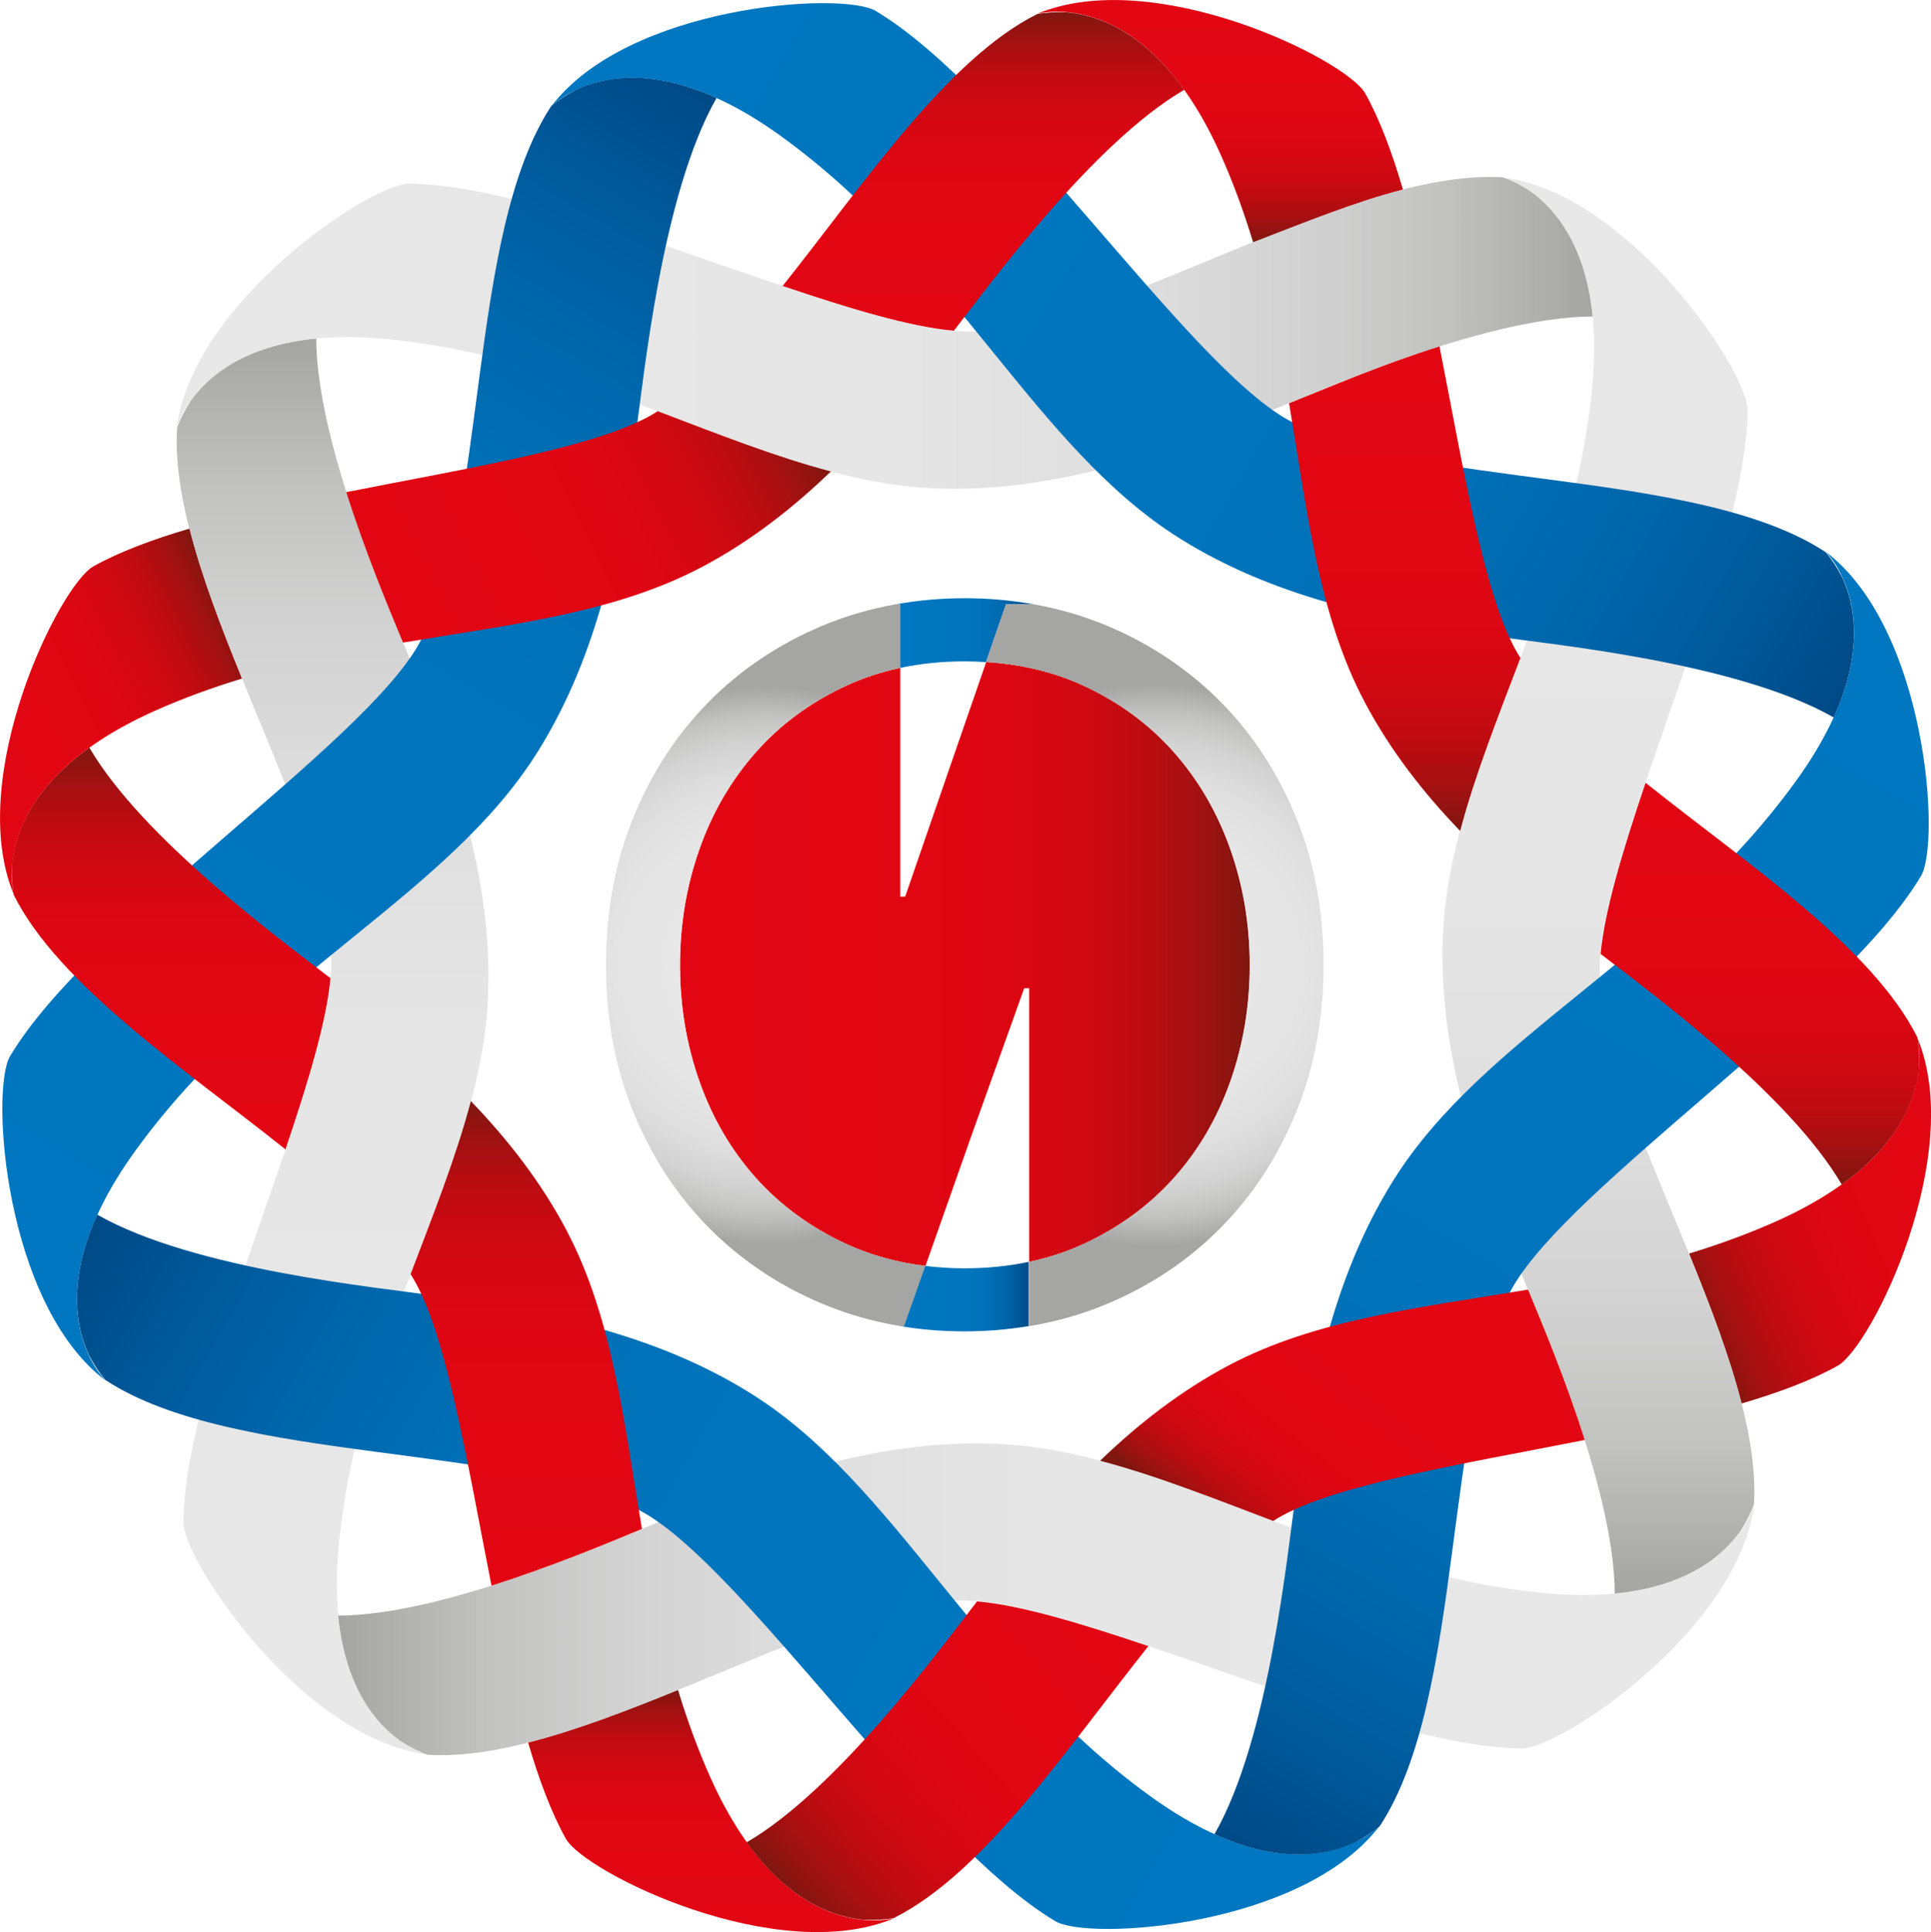
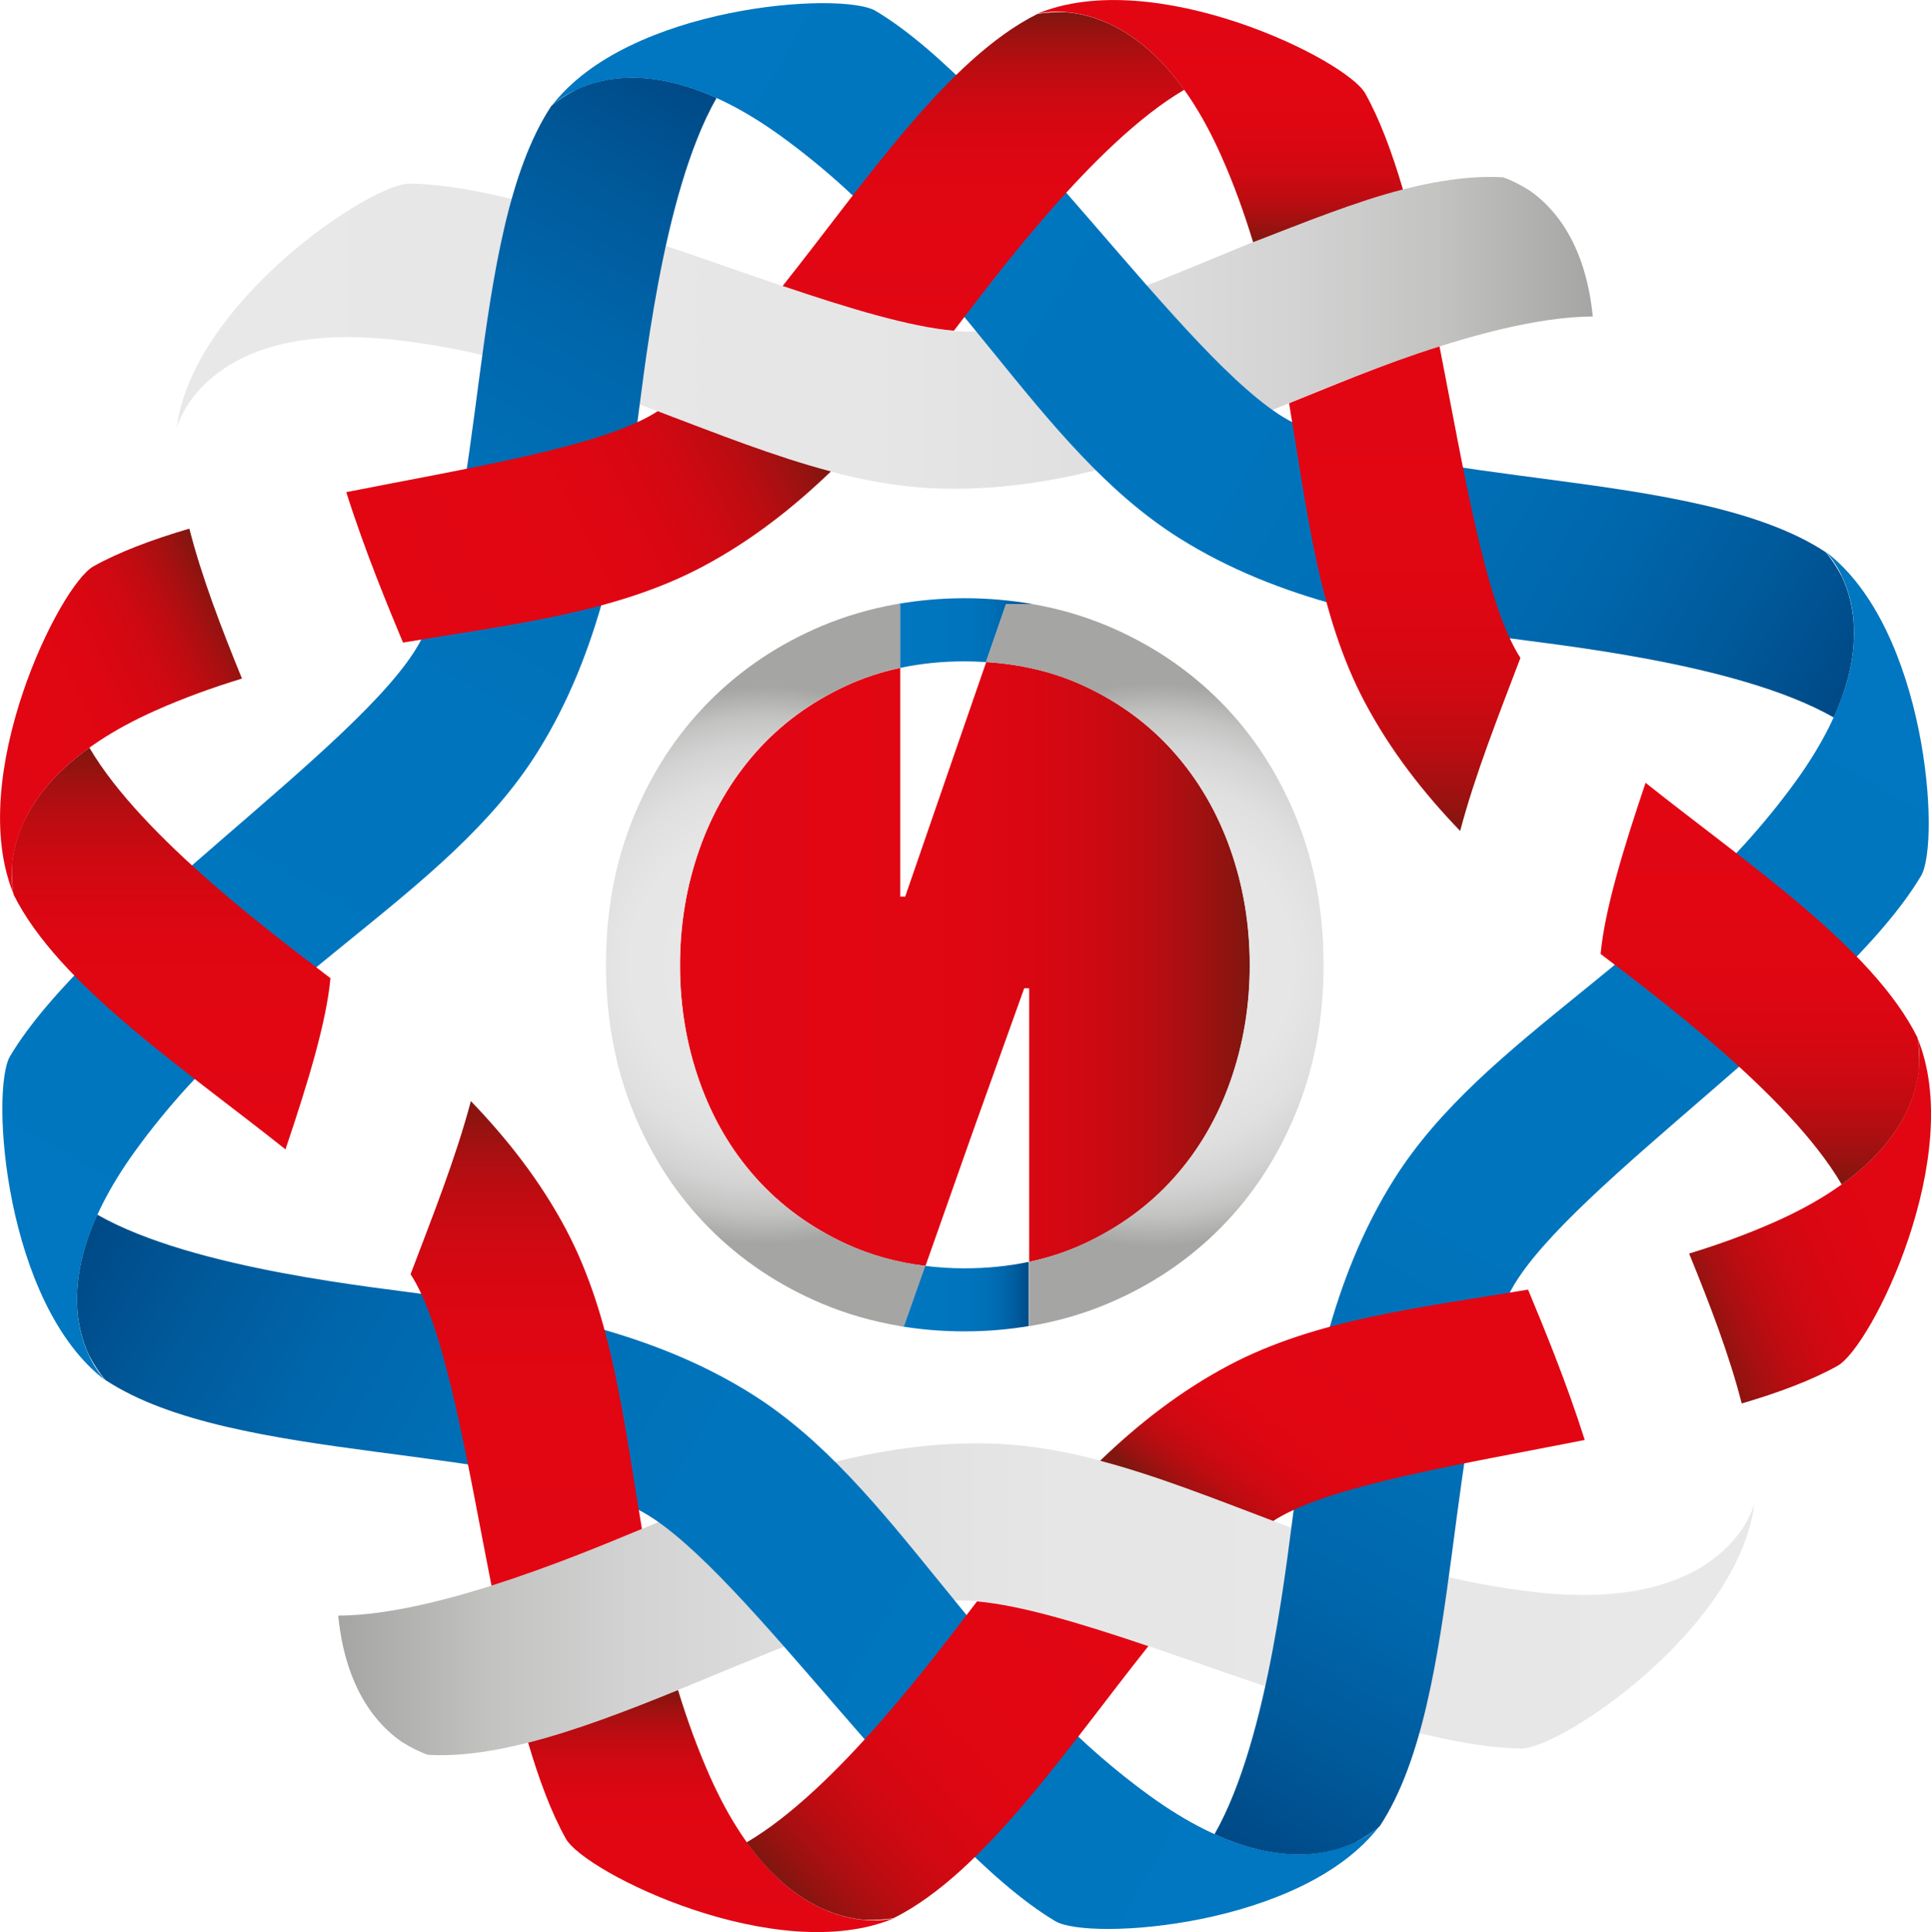
<svg xmlns="http://www.w3.org/2000/svg" xmlns:xlink="http://www.w3.org/1999/xlink" id="_Слой_2" data-name="Слой_2" viewBox="0 0 260.33 260.45">
  <defs>
    <style> .cls-1 { fill: url(#_Безымянный_градиент_259-2); } .cls-2 { fill: url(#_Безымянный_градиент_251-6); } .cls-3 { fill: url(#_Безымянный_градиент_217-2); } .cls-4 { fill: url(#_Безымянный_градиент_380-3); } .cls-5 { fill: url(#_Безымянный_градиент_217); } .cls-6 { fill: url(#_Безымянный_градиент_251-4); } .cls-7 { fill: url(#radial-gradient); } .cls-8 { fill: url(#_Безымянный_градиент_251); } .cls-9 { fill: url(#_Безымянный_градиент_217-6); } .cls-10 { fill: url(#_Безымянный_градиент_259-3); } .cls-11 { fill: url(#_Безымянный_градиент_380-4); } .cls-12 { fill: url(#radial-gradient-2); } .cls-13 { fill: url(#_Безымянный_градиент_380-2); } .cls-14 { fill: url(#_Безымянный_градиент_251-2); } .cls-15 { fill: url(#_Безымянный_градиент_259-4); } .cls-16 { fill: url(#_Безымянный_градиент_251-9); } .cls-17 { fill: url(#_Безымянный_градиент_259); } .cls-18 { fill: url(#_Безымянный_градиент_380); } .cls-19 { fill: url(#_Безымянный_градиент_217-5); } .cls-20 { fill: url(#_Безымянный_градиент_251-3); } .cls-21 { fill: url(#_Безымянный_градиент_251-7); } .cls-22 { fill: url(#_Безымянный_градиент_217-3); } .cls-23 { fill: url(#_Безымянный_градиент_251-8); } .cls-24 { fill: url(#_Безымянный_градиент_217-4); } .cls-25 { fill: url(#_Безымянный_градиент_251-5); } </style>
    <linearGradient id="_Безымянный_градиент_380" data-name="Безымянный градиент 380" x1="44.83" y1="236.53" x2="44.83" y2="45.61" gradientUnits="userSpaceOnUse">
      <stop offset="0" stop-color="#e8e8e8" />
      <stop offset=".49" stop-color="#e6e6e6" />
      <stop offset=".66" stop-color="#dfdfdf" />
      <stop offset=".79" stop-color="#d3d3d3" />
      <stop offset=".89" stop-color="#c3c3c2" />
      <stop offset=".97" stop-color="#adadac" />
      <stop offset="1" stop-color="#a5a5a4" />
    </linearGradient>
    <linearGradient id="_Безымянный_градиент_380-2" data-name="Безымянный градиент 380" x1="-1530.64" y1="-653.04" x2="-1530.64" y2="-843.96" gradientTransform="translate(-629.22 1575.5) rotate(90)" xlink:href="#_Безымянный_градиент_380" />
    <linearGradient id="_Безымянный_градиент_380-3" data-name="Безымянный градиент 380" x1="-2397.44" y1="901.16" x2="-2397.44" y2="710.24" gradientTransform="translate(-2181.94 925.08) rotate(-180)" xlink:href="#_Безымянный_градиент_380" />
    <linearGradient id="_Безымянный_градиент_380-4" data-name="Безымянный градиент 380" x1="-866.01" y1="1789.24" x2="-866.01" y2="1598.32" gradientTransform="translate(-1552.72 -650.42) rotate(-90)" xlink:href="#_Безымянный_градиент_380" />
    <linearGradient id="_Безымянный_градиент_217" data-name="Безымянный градиент 217" x1="-274.77" y1="1454.68" x2="-274.77" y2="1263.76" gradientTransform="translate(-942.84 -708.02) rotate(-60)" gradientUnits="userSpaceOnUse">
      <stop offset="0" stop-color="#0077c0" />
      <stop offset=".5" stop-color="#0075be" />
      <stop offset=".68" stop-color="#0070b7" />
      <stop offset=".81" stop-color="#0066ab" />
      <stop offset=".91" stop-color="#00599a" />
      <stop offset="1" stop-color="#004986" />
    </linearGradient>
    <linearGradient id="_Безымянный_градиент_217-2" data-name="Безымянный градиент 217" x1="-312.49" y1="-333.43" x2="-312.49" y2="-524.35" gradientTransform="translate(106.97 624.65) rotate(30)" xlink:href="#_Безымянный_градиент_217" />
    <linearGradient id="_Безымянный_градиент_217-3" data-name="Безымянный градиент 217" x1="-2077.84" y1="-316.99" x2="-2077.84" y2="-507.91" gradientTransform="translate(-1232.67 1644.14) rotate(120)" xlink:href="#_Безымянный_градиент_217" />
    <linearGradient id="_Безымянный_градиент_217-4" data-name="Безымянный градиент 217" x1="-2084.16" y1="1469.63" x2="-2084.16" y2="1278.71" gradientTransform="translate(-2282.48 311.46) rotate(-150)" xlink:href="#_Безымянный_градиент_217" />
    <linearGradient id="_Безымянный_градиент_259" data-name="Безымянный градиент 259" x1="164.45" y1="32.65" x2="164.45" y2="0" gradientUnits="userSpaceOnUse">
      <stop offset="0" stop-color="#7e1710" />
      <stop offset=".03" stop-color="#8c1410" />
      <stop offset=".1" stop-color="#a61011" />
      <stop offset=".18" stop-color="#bc0c11" />
      <stop offset=".27" stop-color="#cd0912" />
      <stop offset=".39" stop-color="#d90712" />
      <stop offset=".55" stop-color="#e00612" />
      <stop offset="1" stop-color="#e20613" />
    </linearGradient>
    <linearGradient id="_Безымянный_градиент_259-2" data-name="Безымянный градиент 259" x1="226.53" y1="173.45" x2="271.92" y2="154.03" xlink:href="#_Безымянный_градиент_259" />
    <linearGradient id="_Безымянный_градиент_251" data-name="Безымянный градиент 251" x1="95.88" y1="260.45" x2="95.88" y2="227.82" gradientUnits="userSpaceOnUse">
      <stop offset="0" stop-color="#e20613" />
      <stop offset=".45" stop-color="#e00612" />
      <stop offset=".61" stop-color="#d90712" />
      <stop offset=".73" stop-color="#cd0912" />
      <stop offset=".82" stop-color="#bc0c11" />
      <stop offset=".9" stop-color="#a61011" />
      <stop offset=".97" stop-color="#8c1410" />
      <stop offset="1" stop-color="#7e1710" />
    </linearGradient>
    <linearGradient id="_Безымянный_градиент_251-2" data-name="Безымянный градиент 251" x1="23.06" y1="154.93" x2="23.06" y2="100.77" xlink:href="#_Безымянный_градиент_251" />
    <linearGradient id="_Безымянный_градиент_251-3" data-name="Безымянный градиент 251" x1="70.95" y1="213.75" x2="70.95" y2="148.43" xlink:href="#_Безымянный_градиент_251" />
    <linearGradient id="_Безымянный_градиент_251-4" data-name="Безымянный градиент 251" x1="132.6" y1="44.58" x2="132.6" y2="1.64" xlink:href="#_Безымянный_градиент_251" />
    <linearGradient id="_Безымянный_градиент_259-3" data-name="Безымянный градиент 259" x1="237.27" y1="159.67" x2="237.27" y2="105.52" xlink:href="#_Безымянный_градиент_259" />
    <linearGradient id="_Безымянный_градиент_259-4" data-name="Безымянный градиент 259" x1="189.38" y1="112.02" x2="189.38" y2="46.7" xlink:href="#_Безымянный_градиент_259" />
    <linearGradient id="_Безымянный_градиент_251-5" data-name="Безымянный градиент 251" x1="188.21" y1="186.13" x2="169.17" y2="210.84" xlink:href="#_Безымянный_градиент_251" />
    <linearGradient id="_Безымянный_градиент_251-6" data-name="Безымянный градиент 251" x1="150.05" y1="216.58" x2="106.72" y2="255.43" xlink:href="#_Безымянный_градиент_251" />
    <linearGradient id="_Безымянный_градиент_251-7" data-name="Безымянный градиент 251" x1="51.49" y1="80.86" x2="107.01" y2="53.41" xlink:href="#_Безымянный_градиент_251" />
    <linearGradient id="_Безымянный_градиент_251-8" data-name="Безымянный градиент 251" x1="-5.88" y1="104.94" x2="32.74" y2="85.84" xlink:href="#_Безымянный_градиент_251" />
    <linearGradient id="_Безымянный_градиент_217-5" data-name="Безымянный градиент 217" x1="121.22" y1="174.79" x2="138.8" y2="174.79" gradientTransform="matrix(1,0,0,1,0,0)" xlink:href="#_Безымянный_градиент_217" />
    <linearGradient id="_Безымянный_градиент_251-9" data-name="Безымянный градиент 251" x1="91.67" y1="129.94" x2="168.51" y2="129.94" xlink:href="#_Безымянный_градиент_251" />
    <linearGradient id="_Безымянный_градиент_217-6" data-name="Безымянный градиент 217" x1="120.82" y1="85.34" x2="139.3" y2="85.34" gradientTransform="matrix(1,0,0,1,0,0)" xlink:href="#_Безымянный_градиент_217" />
    <radialGradient id="radial-gradient" cx="103.22" cy="130.09" fx="103.22" fy="130.09" r="37.62" gradientUnits="userSpaceOnUse">
      <stop offset="0" stop-color="#e8e8e8" />
      <stop offset=".49" stop-color="#e6e6e6" />
      <stop offset=".66" stop-color="#dfdfdf" />
      <stop offset=".79" stop-color="#d3d3d3" />
      <stop offset=".89" stop-color="#c3c3c2" />
      <stop offset=".97" stop-color="#adadac" />
      <stop offset="1" stop-color="#a5a5a4" />
    </radialGradient>
    <radialGradient id="radial-gradient-2" cx="155.7" cy="130.09" fx="155.7" fy="130.09" r="37.98" xlink:href="#radial-gradient" />
  </defs>
  <g id="Layer_1">
    <g>
      <g>
-         <path class="cls-18" d="M42.62,45.61c-9.94.98-14.74,5.3-16.96,8.5-.79,1.26-1.41,2.47-1.79,3.59-1.23,20.84,20.52,52.32,20.8,71.67.23,15.81-19.66,55-19.95,75.73-.07,5.26,16,29.29,32.99,31.43,0,0-14.61-3.55-11.98-28.87,3.04-29.25,19.22-50.54,20.08-73.56.6-16.06-4.87-30.85-10-43.9-2.53-6.45-13.1-29.49-13.18-44.59Z" />
        <path class="cls-13" d="M214.73,42.65c-.98-9.94-5.3-14.74-8.5-16.96-1.26-.79-2.47-1.41-3.59-1.79-20.84-1.23-52.32,20.52-71.67,20.8-15.81.23-55-19.66-75.73-19.95-5.26-.07-29.29,16-31.43,32.99,0,0,3.55-14.61,28.87-11.98,29.25,3.04,50.54,19.22,73.56,20.08,16.06.6,30.85-4.87,43.9-10,6.45-2.53,29.49-13.1,44.59-13.18Z" />
-         <path class="cls-4" d="M217.71,214.84c9.94-.98,14.74-5.3,16.96-8.5.79-1.26,1.41-2.47,1.79-3.59,1.23-20.84-20.52-52.32-20.8-71.67-.23-15.81,19.66-55,19.95-75.73.07-5.26-16-29.29-32.99-31.43,0,0,14.61,3.55,11.98,28.87-3.04,29.25-19.22,50.54-20.08,73.56-.6,16.06,4.87,30.85,10,43.9,2.53,6.45,13.1,29.49,13.18,44.59Z" />
        <path class="cls-11" d="M45.6,217.8c.98,9.94,5.3,14.74,8.5,16.96,1.26.79,2.47,1.41,3.59,1.79,20.84,1.23,52.32-20.52,71.67-20.8,15.81-.23,55,19.66,75.73,19.95,5.26.07,29.29-16,31.43-32.99,0,0-3.55,14.61-28.87,11.98-29.25-3.04-50.54-19.22-73.56-20.08-16.06-.6-30.85,4.87-43.9,10-6.45,2.53-29.49,13.1-44.59,13.18Z" />
        <path class="cls-5" d="M13.11,163.73c-4.12,9.09-2.78,15.41-1.12,18.94.7,1.31,1.44,2.46,2.21,3.35,17.43,11.49,55.57,8.39,72.47,17.82,13.8,7.71,37.8,44.53,55.61,55.14,4.52,2.69,33.37.78,43.71-12.85,0,0-10.38,10.88-30.99-4.06-23.81-17.26-34.16-41.91-53.66-54.16-13.61-8.55-29.15-11.21-43.02-13.29-6.85-1.03-32.1-3.4-45.2-10.88Z" />
        <path class="cls-3" d="M96.61,13.2c-9.09-4.12-15.41-2.78-18.94-1.12-1.31.7-2.46,1.44-3.35,2.21-11.49,17.43-8.39,55.57-17.82,72.47-7.71,13.8-44.53,37.8-55.14,55.61-2.69,4.52-.78,33.37,12.85,43.71,0,0-10.88-10.38,4.06-30.99,17.26-23.81,41.91-34.16,54.16-53.66,8.55-13.61,11.21-29.15,13.29-43.02,1.03-6.85,3.4-32.1,10.88-45.2Z" />
        <path class="cls-22" d="M247.22,96.72c4.12-9.09,2.78-15.41,1.12-18.94-.7-1.31-1.44-2.46-2.21-3.35-17.43-11.49-55.57-8.39-72.47-17.82-13.8-7.71-37.8-44.53-55.61-55.14-4.52-2.69-33.37-.78-43.71,12.85,0,0,10.38-10.88,30.99,4.06,23.81,17.26,34.16,41.91,53.66,54.16,13.61,8.55,29.15,11.21,43.02,13.29,6.85,1.03,32.1,3.4,45.2,10.88Z" />
        <path class="cls-24" d="M163.73,247.25c9.09,4.12,15.41,2.78,18.94,1.12,1.31-.7,2.46-1.44,3.35-2.21,11.49-17.43,8.39-55.57,17.82-72.47,7.71-13.8,44.53-37.8,55.14-55.61,2.69-4.52.78-33.37-12.85-43.71,0,0,10.88,10.38-4.06,30.99-17.26,23.81-41.91,34.16-54.16,53.66-8.55,13.61-11.21,29.15-13.29,43.02-1.03,6.85-3.4,32.1-10.88,45.2Z" />
        <path class="cls-17" d="M189.14,25.54c-1.47-5-3.13-9.46-5.08-12.94-2.57-4.59-28.51-17.36-44.28-10.72,0,0,14.43-4.23,24.81,19.01,1.76,3.93,3.16,7.86,4.35,11.76,6.75-2.61,13.87-5.5,20.21-7.11Z" />
        <path class="cls-1" d="M258.46,139.83s4.23,14.43-19.01,24.81c-3.92,1.75-7.84,3.15-11.73,4.34h0c2.81,6.88,5.45,13.76,7.09,20.21h0c5-1.47,9.44-3.13,12.93-5.08,4.59-2.57,17.36-28.51,10.72-44.28Z" />
        <path class="cls-8" d="M95.75,239.56c-1.75-3.93-3.15-7.84-4.34-11.74-6.89,2.81-13.77,5.45-20.21,7.09h0c1.47,5,3.13,9.45,5.08,12.94,2.57,4.59,28.51,17.36,44.28,10.72,0,0-14.43,4.23-24.81-19.01Z" />
        <g>
          <path class="cls-14" d="M38.49,154.93c3.04-9.01,5.52-17.18,6.06-23.07-6.78-5.23-25.37-18.87-32.5-31.08-8.11,5.82-10.11,11.96-10.44,15.84-.05,1.49.02,2.84.24,4.01,6.1,12.17,22.92,23.38,36.64,34.31h0Z" />
          <path class="cls-20" d="M76.36,165.82c-3.49-6.6-7.98-12.3-12.88-17.39-2.02,7.62-5.07,15.28-8.13,23.34.11.17.23.35.33.52,4.54,7.6,7.28,24.71,10.58,41.46,7.94-2.52,15.46-5.64,20.28-7.65-2.47-14.73-3.98-28.54-10.19-40.29Z" />
        </g>
        <path class="cls-6" d="M143.83,1.66c-1.49-.05-2.84.02-4.01.24-12.17,6.1-23.38,22.93-34.31,36.65h0c9.03,3.05,17.21,5.52,23.09,6.03h0c5.24-6.79,18.87-25.36,31.06-32.48-5.82-8.11-11.96-10.11-15.84-10.44Z" />
        <path class="cls-10" d="M258.49,139.83c-6.1-12.17-22.92-23.38-36.64-34.31h0c-3.04,9.01-5.52,17.18-6.06,23.07,0,0,0,0,0,0,6.78,5.23,25.37,18.87,32.5,31.08,8.11-5.82,10.11-11.96,10.44-15.84.05-1.49-.02-2.84-.24-4.01Z" />
        <path class="cls-15" d="M196.85,112.02c2.02-7.62,5.07-15.28,8.13-23.34-.11-.17-.23-.35-.33-.52-4.54-7.6-7.28-24.7-10.58-41.46-7.61,2.37-15.29,5.66-20.28,7.66,2.47,14.73,3.98,28.53,10.19,40.27,3.49,6.6,7.98,12.3,12.88,17.39h0Z" />
        <path class="cls-25" d="M206,173.84h0c-14.73,2.47-28.54,3.98-40.3,10.19-6.6,3.49-12.3,7.98-17.39,12.88h0c7.63,2.01,15.29,5.07,23.35,8.12.17-.11.34-.23.51-.33,7.6-4.54,24.71-7.28,41.48-10.59-2.52-7.95-5.65-15.47-7.65-20.28Z" />
        <path class="cls-2" d="M131.72,215.87h0c-5.24,6.79-18.87,25.36-31.06,32.48,5.82,8.11,11.96,10.11,15.84,10.44,1.49.05,2.84-.02,4.01-.24,12.17-6.1,23.38-22.93,34.31-36.65-9.03-3.05-17.21-5.52-23.09-6.03Z" />
        <g>
          <path class="cls-21" d="M88.67,55.42h0c-.17.11-.34.23-.51.33-7.6,4.54-24.71,7.28-41.48,10.59,2.52,7.95,5.65,15.47,7.65,20.28,14.73-2.47,28.54-3.98,40.3-10.19,6.6-3.49,12.3-7.98,17.39-12.88-7.63-2.01-15.29-5.07-23.35-8.12Z" />
          <path class="cls-23" d="M32.62,91.47c-2.81-6.88-5.45-13.76-7.09-20.21-5,1.47-9.44,3.13-12.93,5.08-4.59,2.57-17.36,28.51-10.72,44.28,0,0-4.23-14.43,19.01-24.81,3.92-1.75,7.84-3.15,11.73-4.34h0Z" />
        </g>
      </g>
      <g>
        <path class="cls-19" d="M138.68,170.1c-2.73.58-5.62.87-8.67.87-1.83,0-3.6-.12-5.32-.33l-2.86,8.1h-.61c2.84.48,5.76.73,8.79.73s5.95-.25,8.79-.73h-.12v-8.65Z" />
        <path class="cls-16" d="M122.04,120.86h-.67v-30.83c-2.59.55-5.03,1.36-7.34,2.43-4.77,2.21-8.81,5.2-12.13,8.95-3.32,3.76-5.86,8.11-7.6,13.06-1.75,4.95-2.62,10.17-2.62,15.65s.87,10.7,2.62,15.65c1.75,4.95,4.28,9.29,7.6,13,3.32,3.71,7.36,6.68,12.13,8.89,3.3,1.53,6.88,2.52,10.74,2.99l6.3-17.86,7.01-19.57h.67v36.88c2.6-.55,5.07-1.36,7.4-2.44,4.76-2.21,8.81-5.17,12.13-8.89,3.32-3.71,5.85-8.05,7.6-13,1.75-4.95,2.62-10.17,2.62-15.65s-.88-10.7-2.62-15.65c-1.75-4.95-4.28-9.31-7.6-13.06-3.32-3.76-7.37-6.74-12.13-8.95-3.98-1.85-8.38-2.91-13.19-3.22l-4.45,12.86-6.47,18.75Z" />
        <path class="cls-9" d="M121.34,90.04c2.75-.59,5.65-.89,8.72-.89.97,0,1.93.04,2.87.1l2.7-7.8h3.67c-2.98-.53-6.05-.81-9.24-.81s-6.27.28-9.24.81h.52v8.58Z" />
        <path class="cls-7" d="M124.75,170.64c-3.86-.47-7.45-1.46-10.74-2.99-4.77-2.21-8.81-5.17-12.13-8.89-3.32-3.71-5.86-8.05-7.6-13-1.75-4.95-2.62-10.17-2.62-15.65s.87-10.7,2.62-15.65c1.75-4.95,4.28-9.31,7.6-13.06,3.32-3.76,7.36-6.74,12.13-8.95,2.31-1.07,4.76-1.88,7.34-2.43v-8.58h-.52c-3.47.62-6.79,1.58-9.97,2.91-5.9,2.48-11.01,5.91-15.34,10.3-4.33,4.38-7.72,9.59-10.16,15.61-2.45,6.02-3.67,12.62-3.67,19.79s1.22,13.77,3.67,19.79c2.45,6.02,5.84,11.23,10.16,15.61,4.33,4.38,9.44,7.82,15.34,10.3,3.31,1.39,6.79,2.38,10.42,2.99h.61l2.86-8.1Z" />
        <path class="cls-12" d="M132.94,89.24c4.81.3,9.21,1.37,13.19,3.22,4.76,2.21,8.81,5.2,12.13,8.95,3.32,3.76,5.85,8.11,7.6,13.06,1.75,4.95,2.62,10.17,2.62,15.65s-.88,10.7-2.62,15.65c-1.75,4.95-4.28,9.29-7.6,13-3.32,3.71-7.37,6.68-12.13,8.89-2.32,1.08-4.79,1.89-7.4,2.44v8.65h.12c3.63-.61,7.11-1.6,10.42-2.99,5.9-2.48,11.01-5.91,15.34-10.3,4.33-4.38,7.71-9.59,10.16-15.61,2.45-6.02,3.67-12.62,3.67-19.79s-1.22-13.77-3.67-19.79c-2.45-6.02-5.84-11.23-10.16-15.61-4.33-4.38-9.44-7.82-15.34-10.3-3.17-1.33-6.5-2.3-9.97-2.91h-3.67l-2.7,7.8Z" />
      </g>
    </g>
  </g>
</svg>